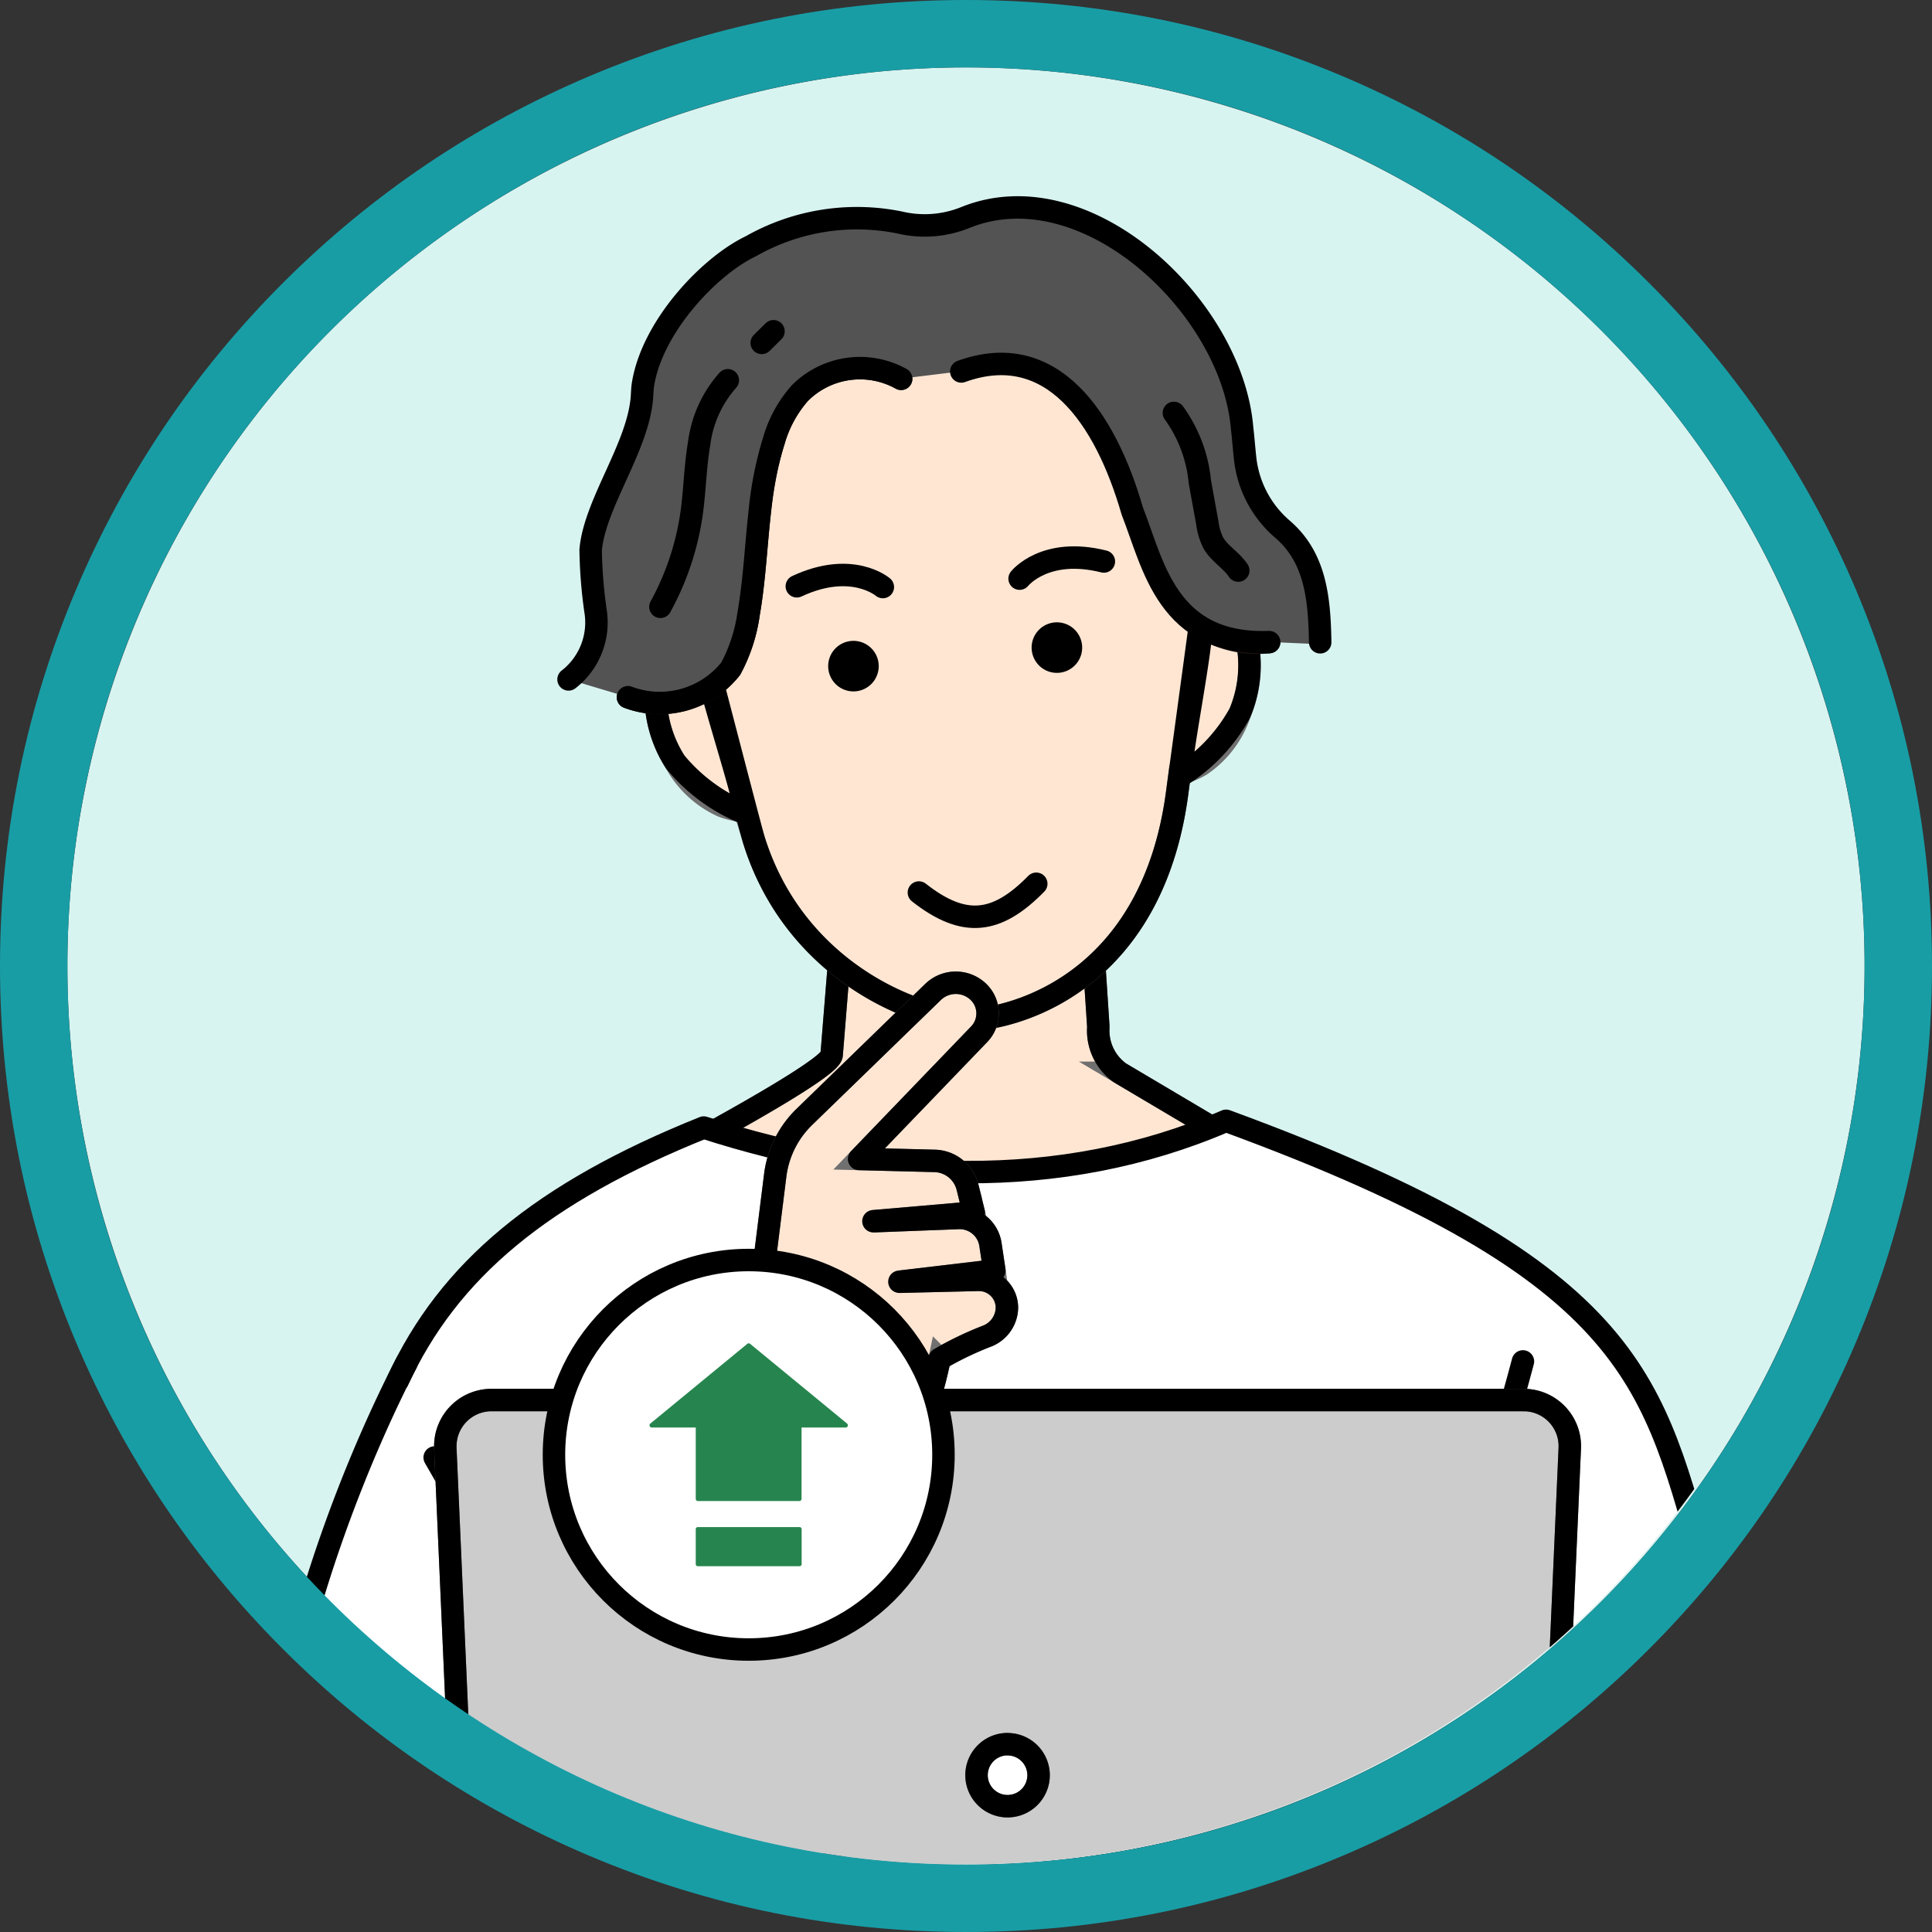
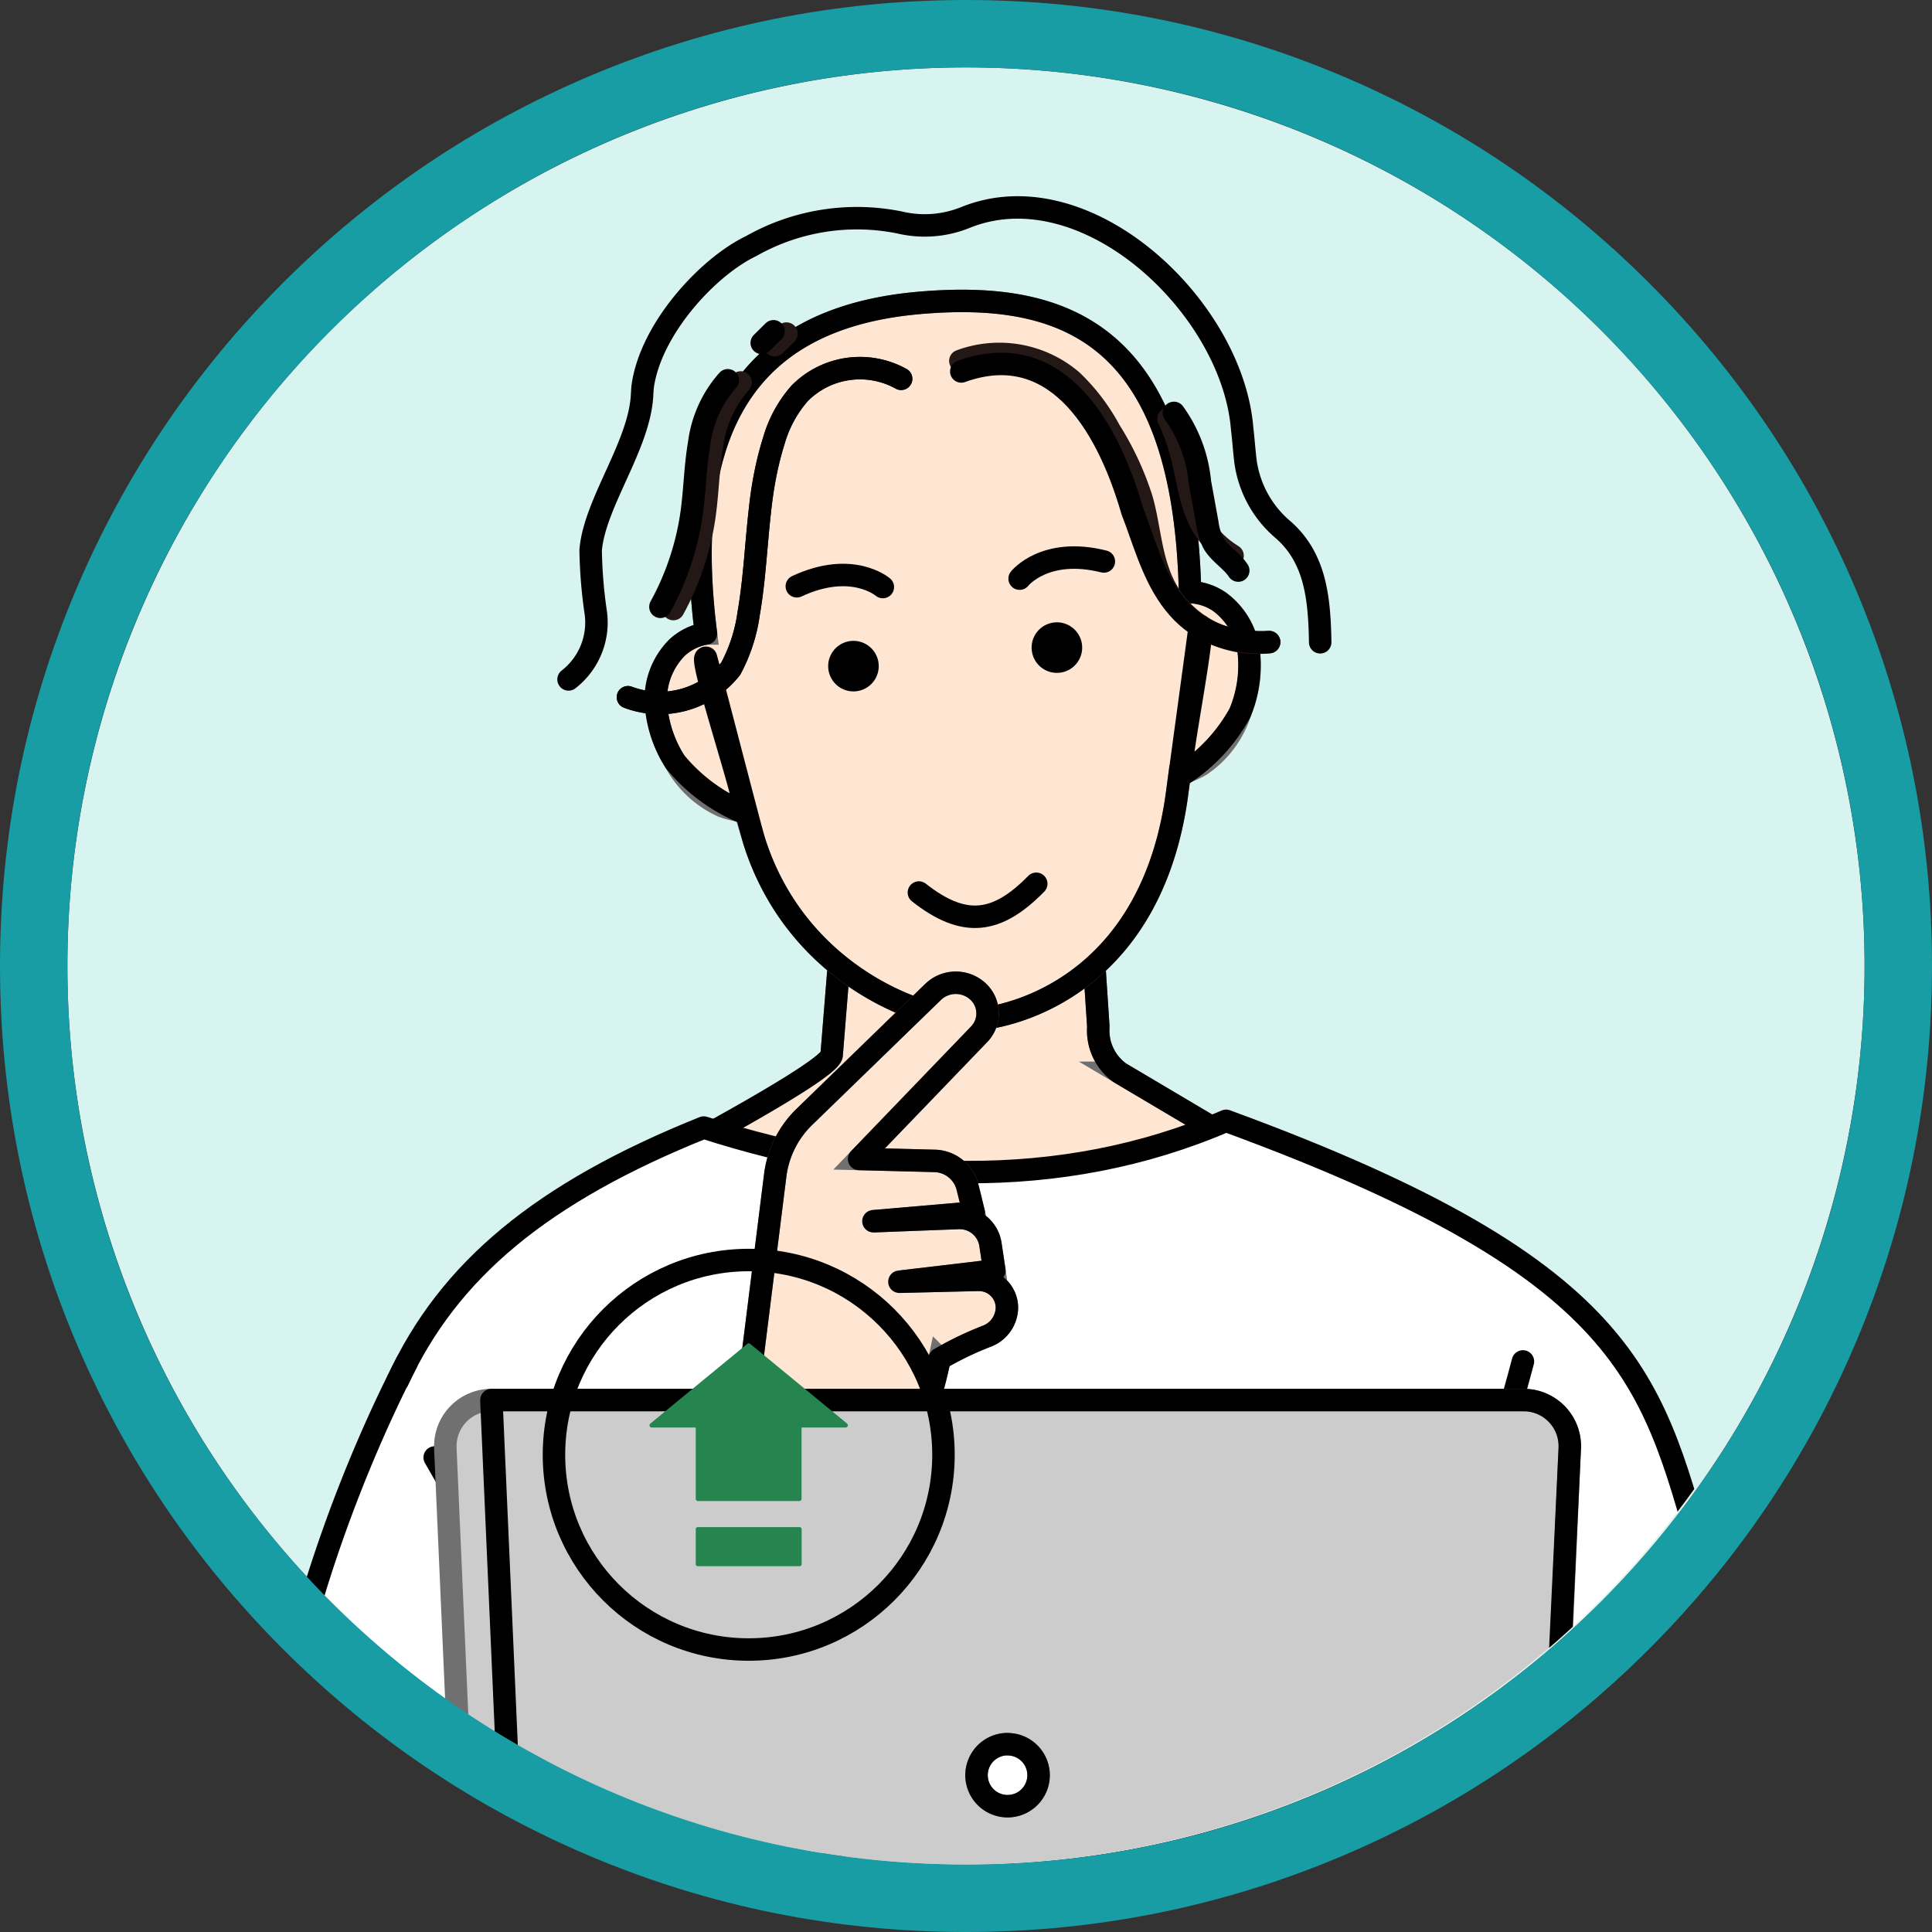
<svg xmlns="http://www.w3.org/2000/svg" width="86" height="86" viewBox="0 0 86 86">
  <rect x="0" y="0" width="86" height="86" fill="#333333" stroke="none" />
  <defs>
    <clipPath id="clip-path">
      <circle id="楕円形_510" data-name="楕円形 510" cx="39.928" cy="39.928" r="39.928" fill="#fff" stroke="#707070" stroke-width="1" />
    </clipPath>
    <clipPath id="clip-path-2">
      <rect id="長方形_35446" data-name="長方形 35446" width="80.583" height="90.222" fill="none" stroke="#707070" stroke-width="1" />
    </clipPath>
  </defs>
  <g id="グループ_40129" data-name="グループ 40129" transform="translate(3 3)">
    <path id="パス_25566" data-name="パス 25566" d="M40,0A40,40,0,1,1,0,40,40,40,0,0,1,40,0Z" transform="translate(0 0)" fill="#d8f4f1" />
    <g id="グループ_40037" data-name="グループ 40037" transform="translate(0 0.143)">
      <g id="マスクグループ_11" data-name="マスクグループ 11" transform="translate(0 0)" clip-path="url(#clip-path)">
        <g id="グループ_40431" data-name="グループ 40431" transform="translate(2.25 4.137)">
          <g id="グループ_40239" data-name="グループ 40239">
            <g id="グループ_40238" data-name="グループ 40238" clip-path="url(#clip-path-2)">
              <path id="パス_25704" data-name="パス 25704" d="M93.639,112.2l-.373-5.656-10.949.1-.55,6.806c-.065.8-9.56,5.714-9.56,5.714l15.557,8.547,15.268-8.464-8.436-5a2.315,2.315,0,0,1-.956-2.044" transform="translate(-49.998 -73.773)" fill="#ffe6d3" stroke="#707070" stroke-width="1" />
              <path id="パス_25705" data-name="パス 25705" d="M93.639,112.2l-.373-5.656-10.949.1-.55,6.806c-.065.8-9.56,5.714-9.56,5.714l15.557,8.547,15.268-8.464-8.436-5A2.315,2.315,0,0,1,93.639,112.2Z" transform="translate(-49.998 -73.773)" fill="none" stroke="#000" stroke-linecap="round" stroke-linejoin="round" stroke-width="1" />
              <path id="パス_25706" data-name="パス 25706" d="M102.895,33.244a2.481,2.481,0,0,0-1.269-.4C101.353,21.318,96.06,19.413,89.6,19.968c-6.686.575-10.837,4.447-9.522,14.718a2.482,2.482,0,0,0-1.289.631,3.264,3.264,0,0,0-.939,2.491,5.5,5.5,0,0,0,.85,2.584,4.507,4.507,0,0,0,2.111,1.98,3.834,3.834,0,0,0,1.012.228c.125.427.256.859.394,1.3,1.895,6.05,7.678,8.139,9.92,7.964,2.117-.182,7.859-1.92,8.924-10.144.034-.265.066-.526.1-.784a3.818,3.818,0,0,0,.947-.395,4.512,4.512,0,0,0,1.742-2.311,5.5,5.5,0,0,0,.4-2.689,3.263,3.263,0,0,0-1.351-2.3" transform="translate(-53.903 -13.767)" fill="#ffe6d3" stroke="#707070" stroke-width="1" />
              <path id="パス_25707" data-name="パス 25707" d="M102.895,33.244a2.481,2.481,0,0,0-1.269-.4C101.353,21.318,96.06,19.413,89.6,19.968c-6.686.575-10.837,4.447-9.522,14.718a2.482,2.482,0,0,0-1.289.631,3.264,3.264,0,0,0-.939,2.491,5.5,5.5,0,0,0,.85,2.584,7.849,7.849,0,0,0,3.088,2.282c.325.127-2.055-6.942-1.709-6.907.125.427,2,7.691,2.138,8.132,1.895,6.05,7.678,8.139,9.92,7.964,2.117-.182,7.859-1.92,8.924-10.144.034-.265.97-7.117,1-7.376.332-.092-1.091,6.822-.8,6.643a7.605,7.605,0,0,0,2.581-2.757,5.5,5.5,0,0,0,.4-2.689A3.263,3.263,0,0,0,102.895,33.244Z" transform="translate(-53.903 -13.767)" fill="none" stroke="#000" stroke-linecap="round" stroke-linejoin="round" stroke-width="1" />
              <path id="パス_25708" data-name="パス 25708" d="M103.819,69.085a1.125,1.125,0,1,0,1.217,1.025,1.125,1.125,0,0,0-1.217-1.025" transform="translate(-71.175 -47.834)" />
              <path id="パス_25709" data-name="パス 25709" d="M133.264,66.4a1.125,1.125,0,1,0,1.217,1.025h0a1.125,1.125,0,0,0-1.217-1.025h0" transform="translate(-91.564 -45.974)" />
              <path id="パス_25713" data-name="パス 25713" d="M80.386,41.773a12.208,12.208,0,0,0,1.384-4.16c.147-1.034.159-2.086.337-3.115a5.211,5.211,0,0,1,1.274-2.811" transform="translate(-55.662 -21.942)" fill="none" stroke="#231815" stroke-linecap="round" stroke-linejoin="round" stroke-width="1" />
              <line id="線_43" data-name="線 43" y1="0.519" x2="0.523" transform="translate(29.235 7.569)" fill="none" stroke="#231815" stroke-linecap="round" stroke-linejoin="round" stroke-width="1" />
              <path id="パス_25714" data-name="パス 25714" d="M121.92,27.866a4.977,4.977,0,0,1,4.966.882,8.852,8.852,0,0,1,1.684,2.218A13.167,13.167,0,0,1,130,34.047c.3,1.076.369,2.214.755,3.26a4.627,4.627,0,0,0,4.909,3.073" transform="translate(-84.421 -19.08)" fill="none" stroke="#231815" stroke-linecap="round" stroke-linejoin="round" stroke-width="1" />
              <path id="パス_25715" data-name="パス 25715" d="M85.975,30.086a3.775,3.775,0,0,0-4.511.641,5.48,5.48,0,0,0-1.151,2.107c-.8,2.474-.681,5.146-1.125,7.71a7.3,7.3,0,0,1-.795,2.442,4.028,4.028,0,0,1-4.577,1.273" transform="translate(-51.113 -20.504)" fill="none" stroke="#231815" stroke-linecap="round" stroke-linejoin="round" stroke-width="1" />
              <path id="パス_25716" data-name="パス 25716" d="M152.037,36.946c1.233,2.522.469,4.6,2.854,6.094" transform="translate(-105.275 -25.583)" fill="none" stroke="#231815" stroke-linecap="round" stroke-linejoin="round" stroke-width="1" />
-               <path id="パス_25717" data-name="パス 25717" d="M97.02,20.692a4.838,4.838,0,0,1-1.673-3.07c-.057-.479-.09-.965-.145-1.432-.435-5.421-6.939-11.543-12.3-9.4a4.829,4.829,0,0,1-2.941.232,9.557,9.557,0,0,0-6.62,1.05c-1.9.906-4.456,3.646-4.823,6.233-.019.141-.022.286-.031.428-.129,2.23-2.106,4.774-2.287,6.864a21.289,21.289,0,0,0,.215,2.71,3.2,3.2,0,0,1-1.2,3.051l2.645.792a4.028,4.028,0,0,0,4.577-1.273,7.293,7.293,0,0,0,.793-2.443c.265-1.522.329-3.083.505-4.617a15.729,15.729,0,0,1,.621-3.093,5.473,5.473,0,0,1,1.152-2.107,3.775,3.775,0,0,1,4.511-.641l2.676-.328c4-1.444,6.4,2.016,7.614,6.221.949,2.408,1.548,5.988,6.093,5.827l2.27.1c-.031-1.989-.222-3.86-1.657-5.111" transform="translate(-45.16 -4.4)" fill="#535353" />
              <path id="パス_25718" data-name="パス 25718" d="M152.827,36.089a6.249,6.249,0,0,1,1.156,3.076c.111.611.223,1.22.333,1.832a2.776,2.776,0,0,0,.255.861c.27.492.81.78,1.12,1.249" transform="translate(-105.822 -24.989)" fill="none" stroke="#000" stroke-linecap="round" stroke-linejoin="round" stroke-width="1" />
              <path id="パス_25719" data-name="パス 25719" d="M78.512,41.449A12.23,12.23,0,0,0,79.9,37.29c.145-1.034.158-2.085.336-3.114a5.215,5.215,0,0,1,1.275-2.811" transform="translate(-54.364 -21.718)" fill="none" stroke="#000" stroke-linecap="round" stroke-linejoin="round" stroke-width="1" />
              <path id="パス_25720" data-name="パス 25720" d="M93.174,24.8c.175-.172.351-.346.524-.518" transform="translate(-64.517 -16.816)" fill="none" stroke="#000" stroke-linecap="round" stroke-linejoin="round" stroke-width="1" />
              <path id="パス_25721" data-name="パス 25721" d="M122.056,29.337c4-1.446,6.4,2.016,7.614,6.221.949,2.408,1.547,5.988,6.092,5.827" transform="translate(-84.516 -20.082)" fill="none" stroke="#000" stroke-linecap="round" stroke-linejoin="round" stroke-width="1" />
              <path id="パス_25722" data-name="パス 25722" d="M85.976,30.085a3.775,3.775,0,0,0-4.512.641,5.48,5.48,0,0,0-1.152,2.107,15.73,15.73,0,0,0-.621,3.093c-.176,1.533-.24,3.094-.505,4.617a7.291,7.291,0,0,1-.794,2.443,4.028,4.028,0,0,1-4.577,1.273" transform="translate(-51.113 -20.503)" fill="none" stroke="#000" stroke-linecap="round" stroke-linejoin="round" stroke-width="1" />
              <path id="パス_25723" data-name="パス 25723" d="M65.216,27.363a3.206,3.206,0,0,0,1.2-3.051A21.224,21.224,0,0,1,66.2,21.6c.182-2.091,2.159-4.634,2.287-6.865.01-.142.013-.287.031-.428.368-2.587,2.928-5.326,4.824-6.232a9.558,9.558,0,0,1,6.62-1.05A4.829,4.829,0,0,0,82.9,6.794c5.358-2.147,11.861,3.975,12.3,9.4.056.466.088.953.145,1.431a4.84,4.84,0,0,0,1.673,3.07c1.435,1.252,1.624,3.027,1.656,5.015" transform="translate(-45.158 -4.4)" fill="none" stroke="#000" stroke-linecap="round" stroke-linejoin="round" stroke-width="1" />
              <path id="パス_25724" data-name="パス 25724" d="M41.205,138.839c-7.212,2.9-16.134,8.041-19.356,31.5l10.242,9.35-.3,3.644c-.036,3.519-.344-4.189-.182-.675a.958.958,0,0,0,.21.675,1.013,1.013,0,0,0,.635.208,59.973,59.973,0,0,0,7.446.267h.435c2.881-.108,16.567-.333,25.866-.733,3.925-.166,5.28-.255,7.51-.512l1.883,1.505a20.326,20.326,0,0,0,9.261-5.1c3.224-3.415,2.771-10.582,2.771-10.582s-1.733-14.807-6-19.873c-4.672-5.542-14.7-9.047-17.168-9.977-7.411,3.2-15.56,2.788-23.25.3" transform="translate(-15.129 -95.926)" fill="#fff" />
              <path id="パス_25725" data-name="パス 25725" d="M54.145,240.108,53.66,254.19c-.036,3.519-.344-4.71-.183-1.195a.962.962,0,0,0,.21.675,1.021,1.021,0,0,0,.635.208,59.962,59.962,0,0,0,7.446.267H62.2c2.881-.108,16.567-.333,25.866-.733a83.1,83.1,0,0,0,8.289-.6" transform="translate(-36.997 -166.258)" fill="none" stroke="#231815" stroke-linecap="round" stroke-linejoin="round" stroke-width="1" />
              <path id="パス_25726" data-name="パス 25726" d="M45.84,187.267q1.63,2.85,3.317,5.659" transform="translate(-31.741 -129.67)" fill="none" stroke="#000" stroke-linecap="round" stroke-linejoin="round" stroke-width="1" />
              <path id="パス_25727" data-name="パス 25727" d="M40.49,150.11c2.263-4.921,6.411-8.375,13.623-11.272,7.689,2.487,15.84,2.9,23.25-.3,18.6,6.813,18.975,11.813,21.372,20.019,7.653,26.2-11.33,25.714-15.18,25.52" transform="translate(-28.037 -95.927)" fill="none" stroke="#000" stroke-linecap="round" stroke-linejoin="round" stroke-width="1" />
              <path id="パス_25728" data-name="パス 25728" d="M216.2,231.358a18.051,18.051,0,0,1,2.86-1.389" transform="translate(-149.7 -159.238)" fill="none" stroke="#000" stroke-linecap="round" stroke-linejoin="round" stroke-width="1" />
              <path id="パス_25729" data-name="パス 25729" d="M194.146,173.368a105.8,105.8,0,0,1-4.084,12.326" transform="translate(-131.605 -120.046)" fill="none" stroke="#000" stroke-linecap="round" stroke-linejoin="round" stroke-width="1" />
              <path id="パス_25730" data-name="パス 25730" d="M96.39,131.779l-3.49.084,4.227-.5-.178-1.182a1.387,1.387,0,0,0-1.44-1.156l-3.765.144,4.466-.385-.281-1.142a1.55,1.55,0,0,0-1.478-1.159l-3.345-.085,5.339-5.547a1.334,1.334,0,0,0-.023-1.887l0,0a1.455,1.455,0,0,0-2.018-.007l-5.725,5.557a4.386,4.386,0,0,0-1.3,2.555l-1.289,10.307-2.158,7.806,6.636.664.329-4.779c2.517-1.925,3.151-2.732,3.793-5.769a14.83,14.83,0,0,1,2.149-1.03A1.384,1.384,0,0,0,97.686,133a1.244,1.244,0,0,0-1.267-1.22h-.029" transform="translate(-58.114 -82.088)" fill="#ffe6d3" stroke="#707070" stroke-width="1" />
              <path id="パス_25731" data-name="パス 25731" d="M96.39,131.779l-3.49.084,4.227-.5-.178-1.182a1.387,1.387,0,0,0-1.44-1.156l-3.765.144,4.466-.385-.281-1.142a1.55,1.55,0,0,0-1.478-1.159l-3.345-.085,5.339-5.547a1.334,1.334,0,0,0-.023-1.887l0,0a1.455,1.455,0,0,0-2.018-.007l-5.725,5.557a4.386,4.386,0,0,0-1.3,2.555l-1.289,10.307-2.158,7.806,6.636.664.329-4.779c2.517-1.925,3.151-2.732,3.793-5.769a14.83,14.83,0,0,1,2.149-1.03A1.384,1.384,0,0,0,97.686,133a1.244,1.244,0,0,0-1.266-1.221Z" transform="translate(-58.114 -82.088)" fill="none" stroke="#000" stroke-linecap="round" stroke-linejoin="round" stroke-width="1" />
              <path id="パス_25732" data-name="パス 25732" d="M47.792,180.394c-1.744-.492-3.713-1.03-5.464-1.357a1.615,1.615,0,0,0-1.856,1.183c-.242.924-.689,1.8-1.067,3.3-3.168-.346-5.882,9.194-9.1,12.727-.737.5-1.9.372-2.35,1.135l.019-23.818c-4.45,8.617-10.224,26.058-1.876,33.217,7.131,6.053,15.489,2.3,18.7-5.811,2.9-6.88,5.25-13.492,3.552-15.406.123-.948.53-2.191.615-3.515a1.614,1.614,0,0,0-1.175-1.657" transform="translate(-15.131 -120.182)" fill="#fff" />
              <path id="パス_25733" data-name="パス 25733" d="M27.955,197.381c.454-.763,1.613-.639,2.35-1.136,3.217-3.533,5.929-13.073,9.1-12.727.378-1.5.824-2.377,1.067-3.3a1.616,1.616,0,0,1,1.856-1.183c1.751.328,3.72.866,5.464,1.358a1.613,1.613,0,0,1,1.175,1.657c-.085,1.323-.492,2.567-.615,3.515,1.7,1.913-.646,8.526-3.552,15.406-3.21,8.109-11.569,11.864-18.7,5.81-8.347-7.159-2.573-24.6,1.876-33.217" transform="translate(-15.129 -120.18)" fill="none" stroke="#000" stroke-linecap="round" stroke-linejoin="round" stroke-width="1" />
              <path id="パス_25734" data-name="パス 25734" d="M87.082,207.994a37.578,37.578,0,0,1,3.783.923" transform="translate(-60.298 -144.022)" fill="none" stroke="#231815" stroke-linecap="round" stroke-linejoin="round" stroke-width="1" />
              <path id="パス_25735" data-name="パス 25735" d="M95.383,178.956H49.436a2.054,2.054,0,0,0-2.054,2.054c0,.03,0,.06,0,.09l1.353,30.729a2.054,2.054,0,0,0,2.052,1.964H94.031a2.053,2.053,0,0,0,2.051-1.964L97.435,181.1a2.053,2.053,0,0,0-1.96-2.142h0l-.09,0" transform="translate(-32.809 -123.915)" fill="#ccc" stroke="#707070" stroke-width="1" />
-               <path id="パス_25736" data-name="パス 25736" d="M95.383,178.956H49.436a2.054,2.054,0,0,0-2.054,2.054c0,.03,0,.06,0,.09l1.353,30.729a2.054,2.054,0,0,0,2.052,1.964H94.031a2.053,2.053,0,0,0,2.051-1.964L97.435,181.1a2.053,2.053,0,0,0-1.96-2.142h0l-.09,0" transform="translate(-32.809 -123.915)" fill="none" stroke="#000" stroke-linecap="round" stroke-linejoin="round" stroke-width="1" />
+               <path id="パス_25736" data-name="パス 25736" d="M95.383,178.956H49.436c0,.03,0,.06,0,.09l1.353,30.729a2.054,2.054,0,0,0,2.052,1.964H94.031a2.053,2.053,0,0,0,2.051-1.964L97.435,181.1a2.053,2.053,0,0,0-1.96-2.142h0l-.09,0" transform="translate(-32.809 -123.915)" fill="none" stroke="#000" stroke-linecap="round" stroke-linejoin="round" stroke-width="1" />
              <path id="パス_25737" data-name="パス 25737" d="M125.645,228.757a1.381,1.381,0,1,0,1.379,1.384v0a1.381,1.381,0,0,0-1.379-1.381" transform="translate(-86.043 -158.399)" fill="#fff" stroke="#707070" stroke-width="1" />
              <path id="パス_25738" data-name="パス 25738" d="M125.645,228.757a1.381,1.381,0,1,0,1.379,1.384v0a1.381,1.381,0,0,0-1.379-1.381" transform="translate(-86.043 -158.399)" fill="none" stroke="#000" stroke-linecap="round" stroke-linejoin="round" stroke-width="1" />
-               <path id="パス_25739" data-name="パス 25739" d="M71.08,157.691a8.976,8.976,0,1,1-8.976,8.976,8.977,8.977,0,0,1,8.976-8.976" transform="translate(-43.003 -109.19)" fill="#fff" />
              <circle id="楕円形_523" data-name="楕円形 523" cx="8.669" cy="8.669" r="8.669" transform="translate(19.409 48.808)" fill="none" stroke="#000" stroke-width="1" />
              <path id="パス_26454" data-name="パス 26454" d="M0,1.024C2.19,2.349,3.611,1.994,5.138,0" transform="translate(35.778 31.433) rotate(7)" fill="none" stroke="#000" stroke-linecap="round" stroke-linejoin="round" stroke-width="1" />
              <path id="パス_26455" data-name="パス 26455" d="M3.828.476S2.414-.659,0,.576" transform="translate(30.239 18.242) rotate(2)" fill="none" stroke="#000" stroke-linecap="round" stroke-linejoin="round" stroke-width="1" />
              <path id="パス_26456" data-name="パス 26456" d="M0,.476s1.414-1.135,3.828.1" transform="matrix(0.974, -0.225, 0.225, 0.974, 40.029, 18.014)" fill="none" stroke="#000" stroke-linecap="round" stroke-linejoin="round" stroke-width="1" />
              <g id="グループ_40872" data-name="グループ 40872" transform="translate(23.65 52.513)">
                <path id="パス_26835" data-name="パス 26835" d="M8.815,3.582,4.488.024a.1.1,0,0,0-.121,0L.04,3.582a.1.1,0,0,0,.06.168H2.07V6.924a.1.1,0,0,0,.1.1h4.51a.1.1,0,0,0,.1-.1V3.751H8.754a.1.1,0,0,0,.06-.168Z" transform="translate(0)" fill="#26854e" />
                <path id="パス_26836" data-name="パス 26836" d="M.093,0H4.621a.093.093,0,0,1,.093.093V1.649a.093.093,0,0,1-.093.093H.093A.093.093,0,0,1,0,1.649V.093A.093.093,0,0,1,.093,0Z" transform="translate(2.07 8.183)" fill="#26854e" />
              </g>
            </g>
          </g>
        </g>
      </g>
    </g>
    <g id="パス_25592" data-name="パス 25592" transform="translate(0 0)" fill="none">
      <path d="M40,0A40,40,0,1,1,0,40,40,40,0,0,1,40,0Z" stroke="none" />
      <path d="M 40 0 C 17.909 0 0 17.909 0 40 C 0 62.091 17.909 80 40 80 C 62.091 80 80 62.091 80 40 C 80 17.909 62.091 0 40 0 M 40 -3 C 45.804 -3 51.435 -1.863 56.738 0.38 C 61.859 2.546 66.457 5.646 70.405 9.594 C 74.353 13.542 77.454 18.141 79.619 23.261 C 81.862 28.565 83 34.196 83 40 C 83 45.804 81.862 51.435 79.619 56.738 C 77.454 61.859 74.353 66.457 70.405 70.405 C 66.457 74.353 61.859 77.454 56.738 79.619 C 51.435 81.862 45.804 83 40 83 C 34.196 83 28.565 81.862 23.261 79.619 C 18.141 77.454 13.542 74.353 9.594 70.405 C 5.646 66.457 2.546 61.859 0.38 56.738 C -1.863 51.435 -3 45.804 -3 40 C -3 34.196 -1.863 28.565 0.38 23.261 C 2.546 18.141 5.646 13.542 9.594 9.594 C 13.542 5.646 18.141 2.546 23.261 0.38 C 28.565 -1.863 34.196 -3 40 -3 Z" stroke="none" fill="#189da5" />
    </g>
  </g>
</svg>